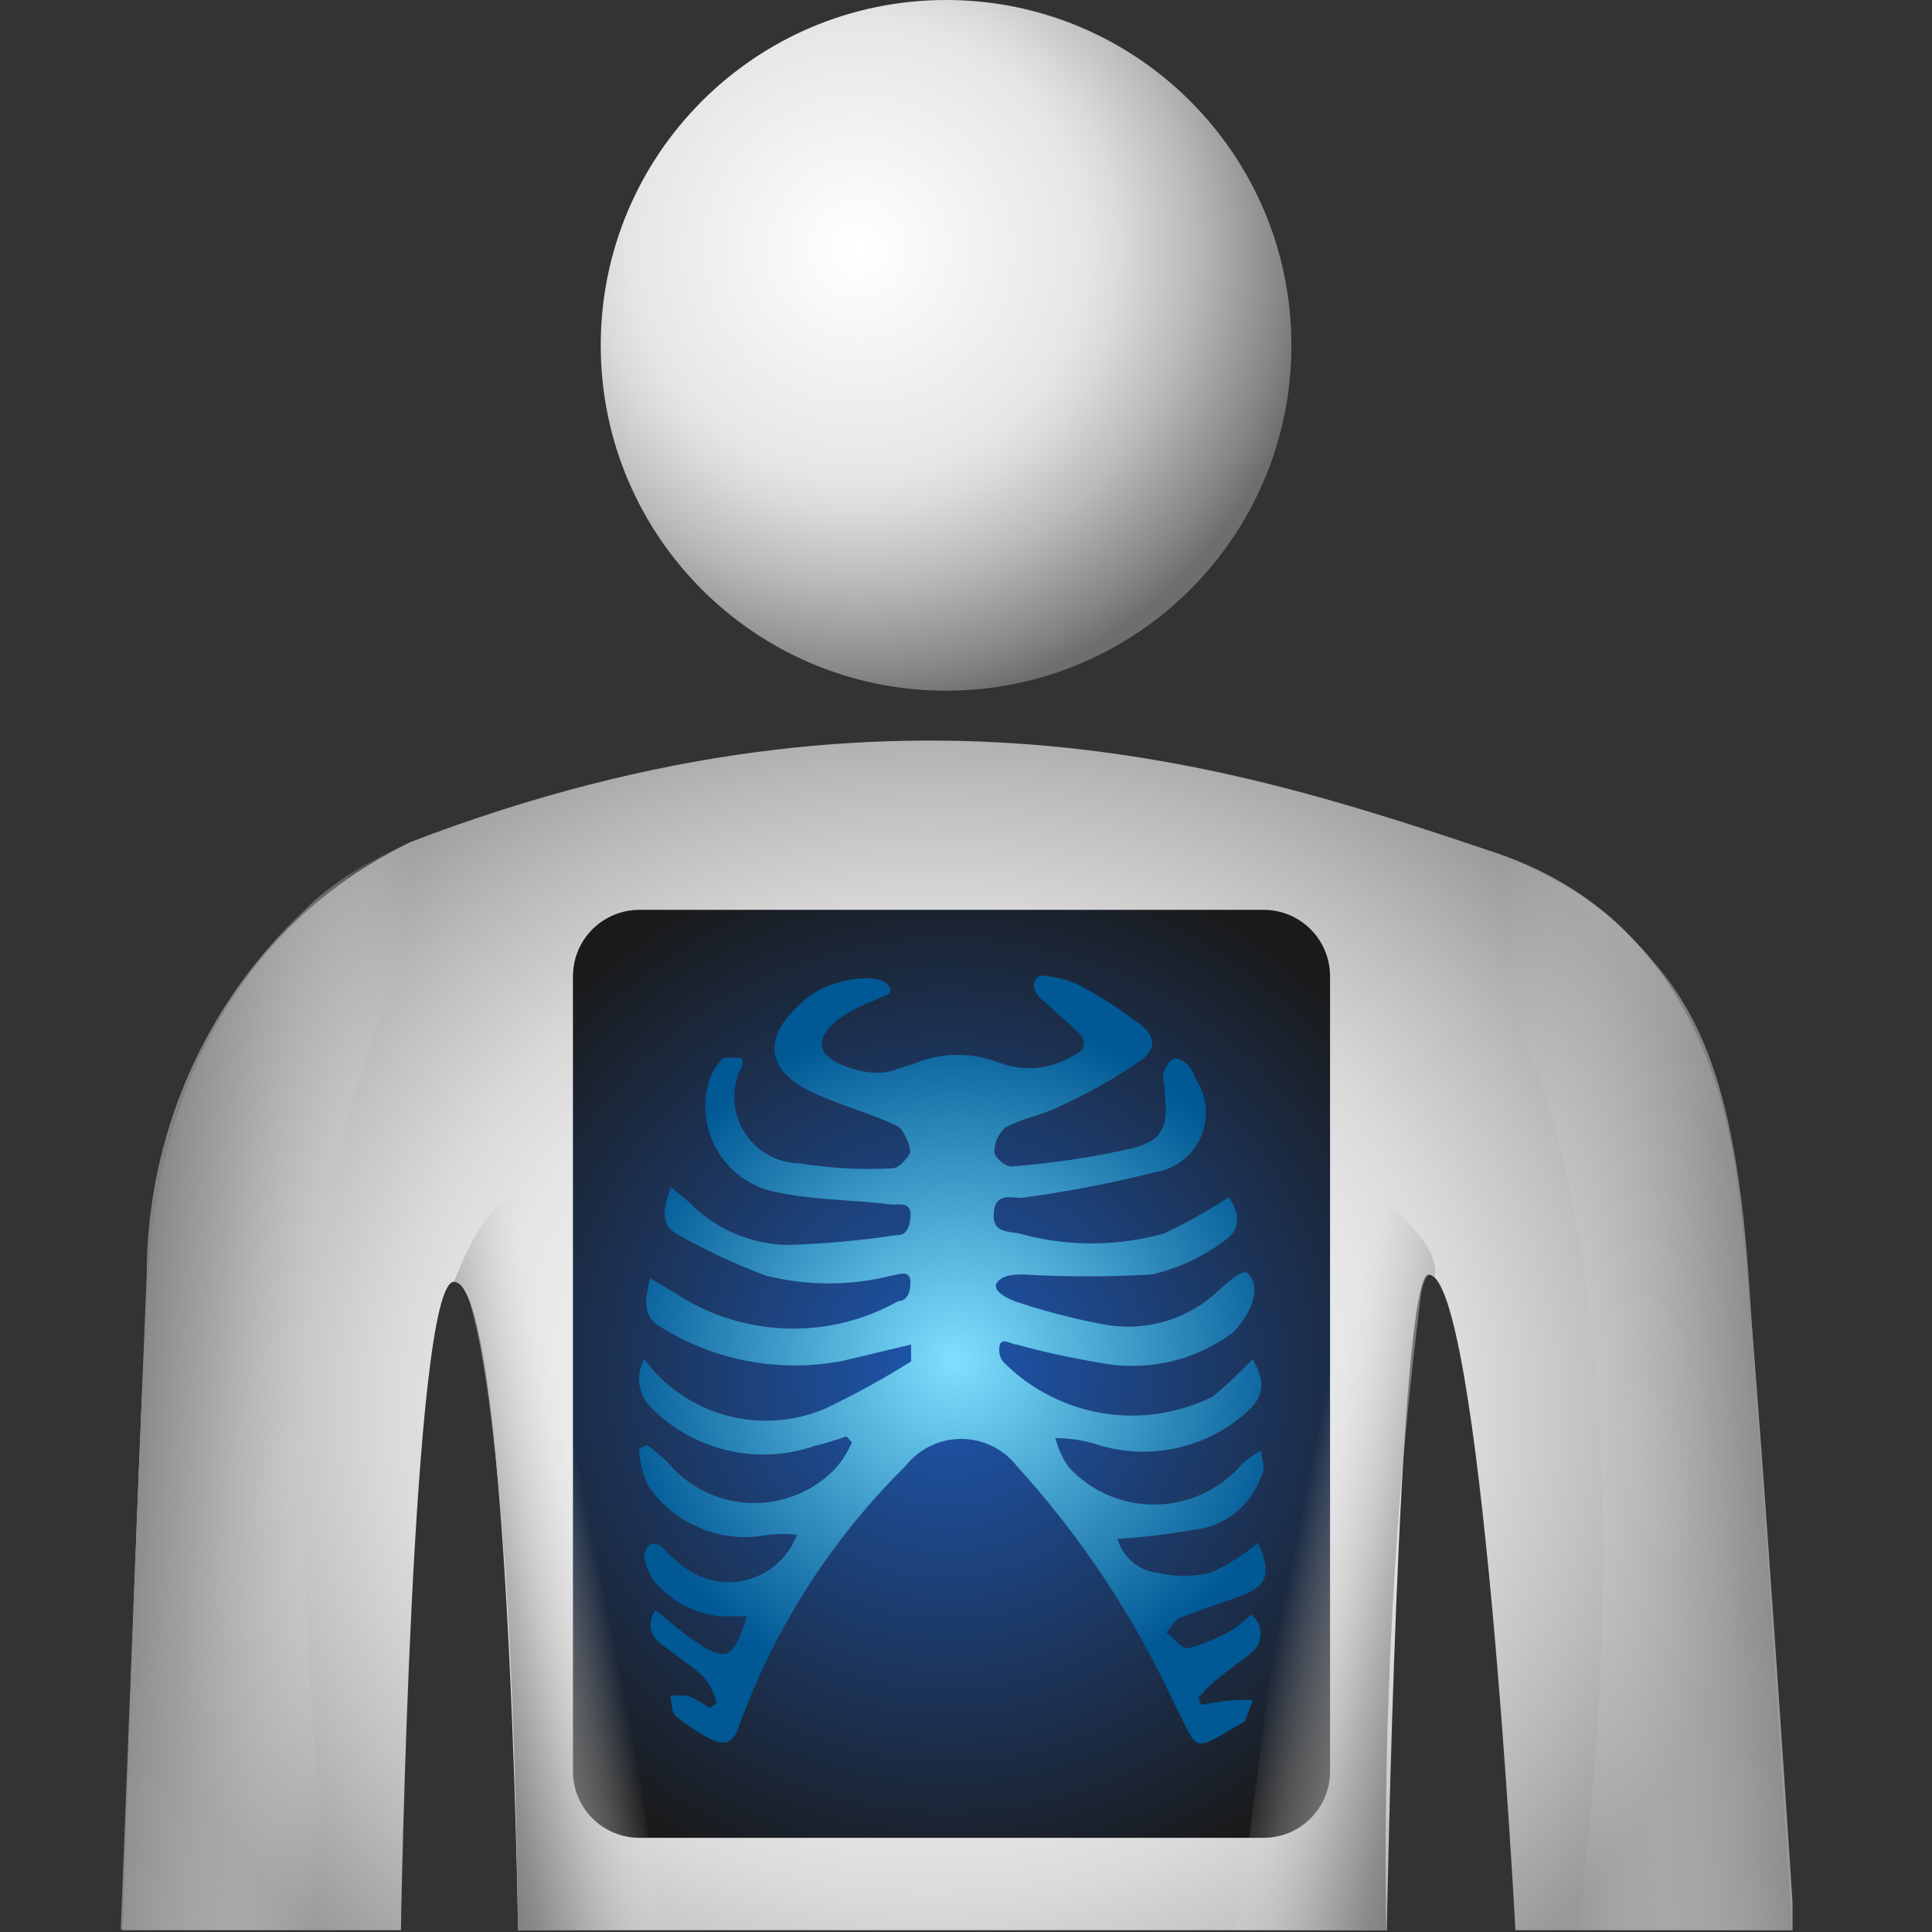
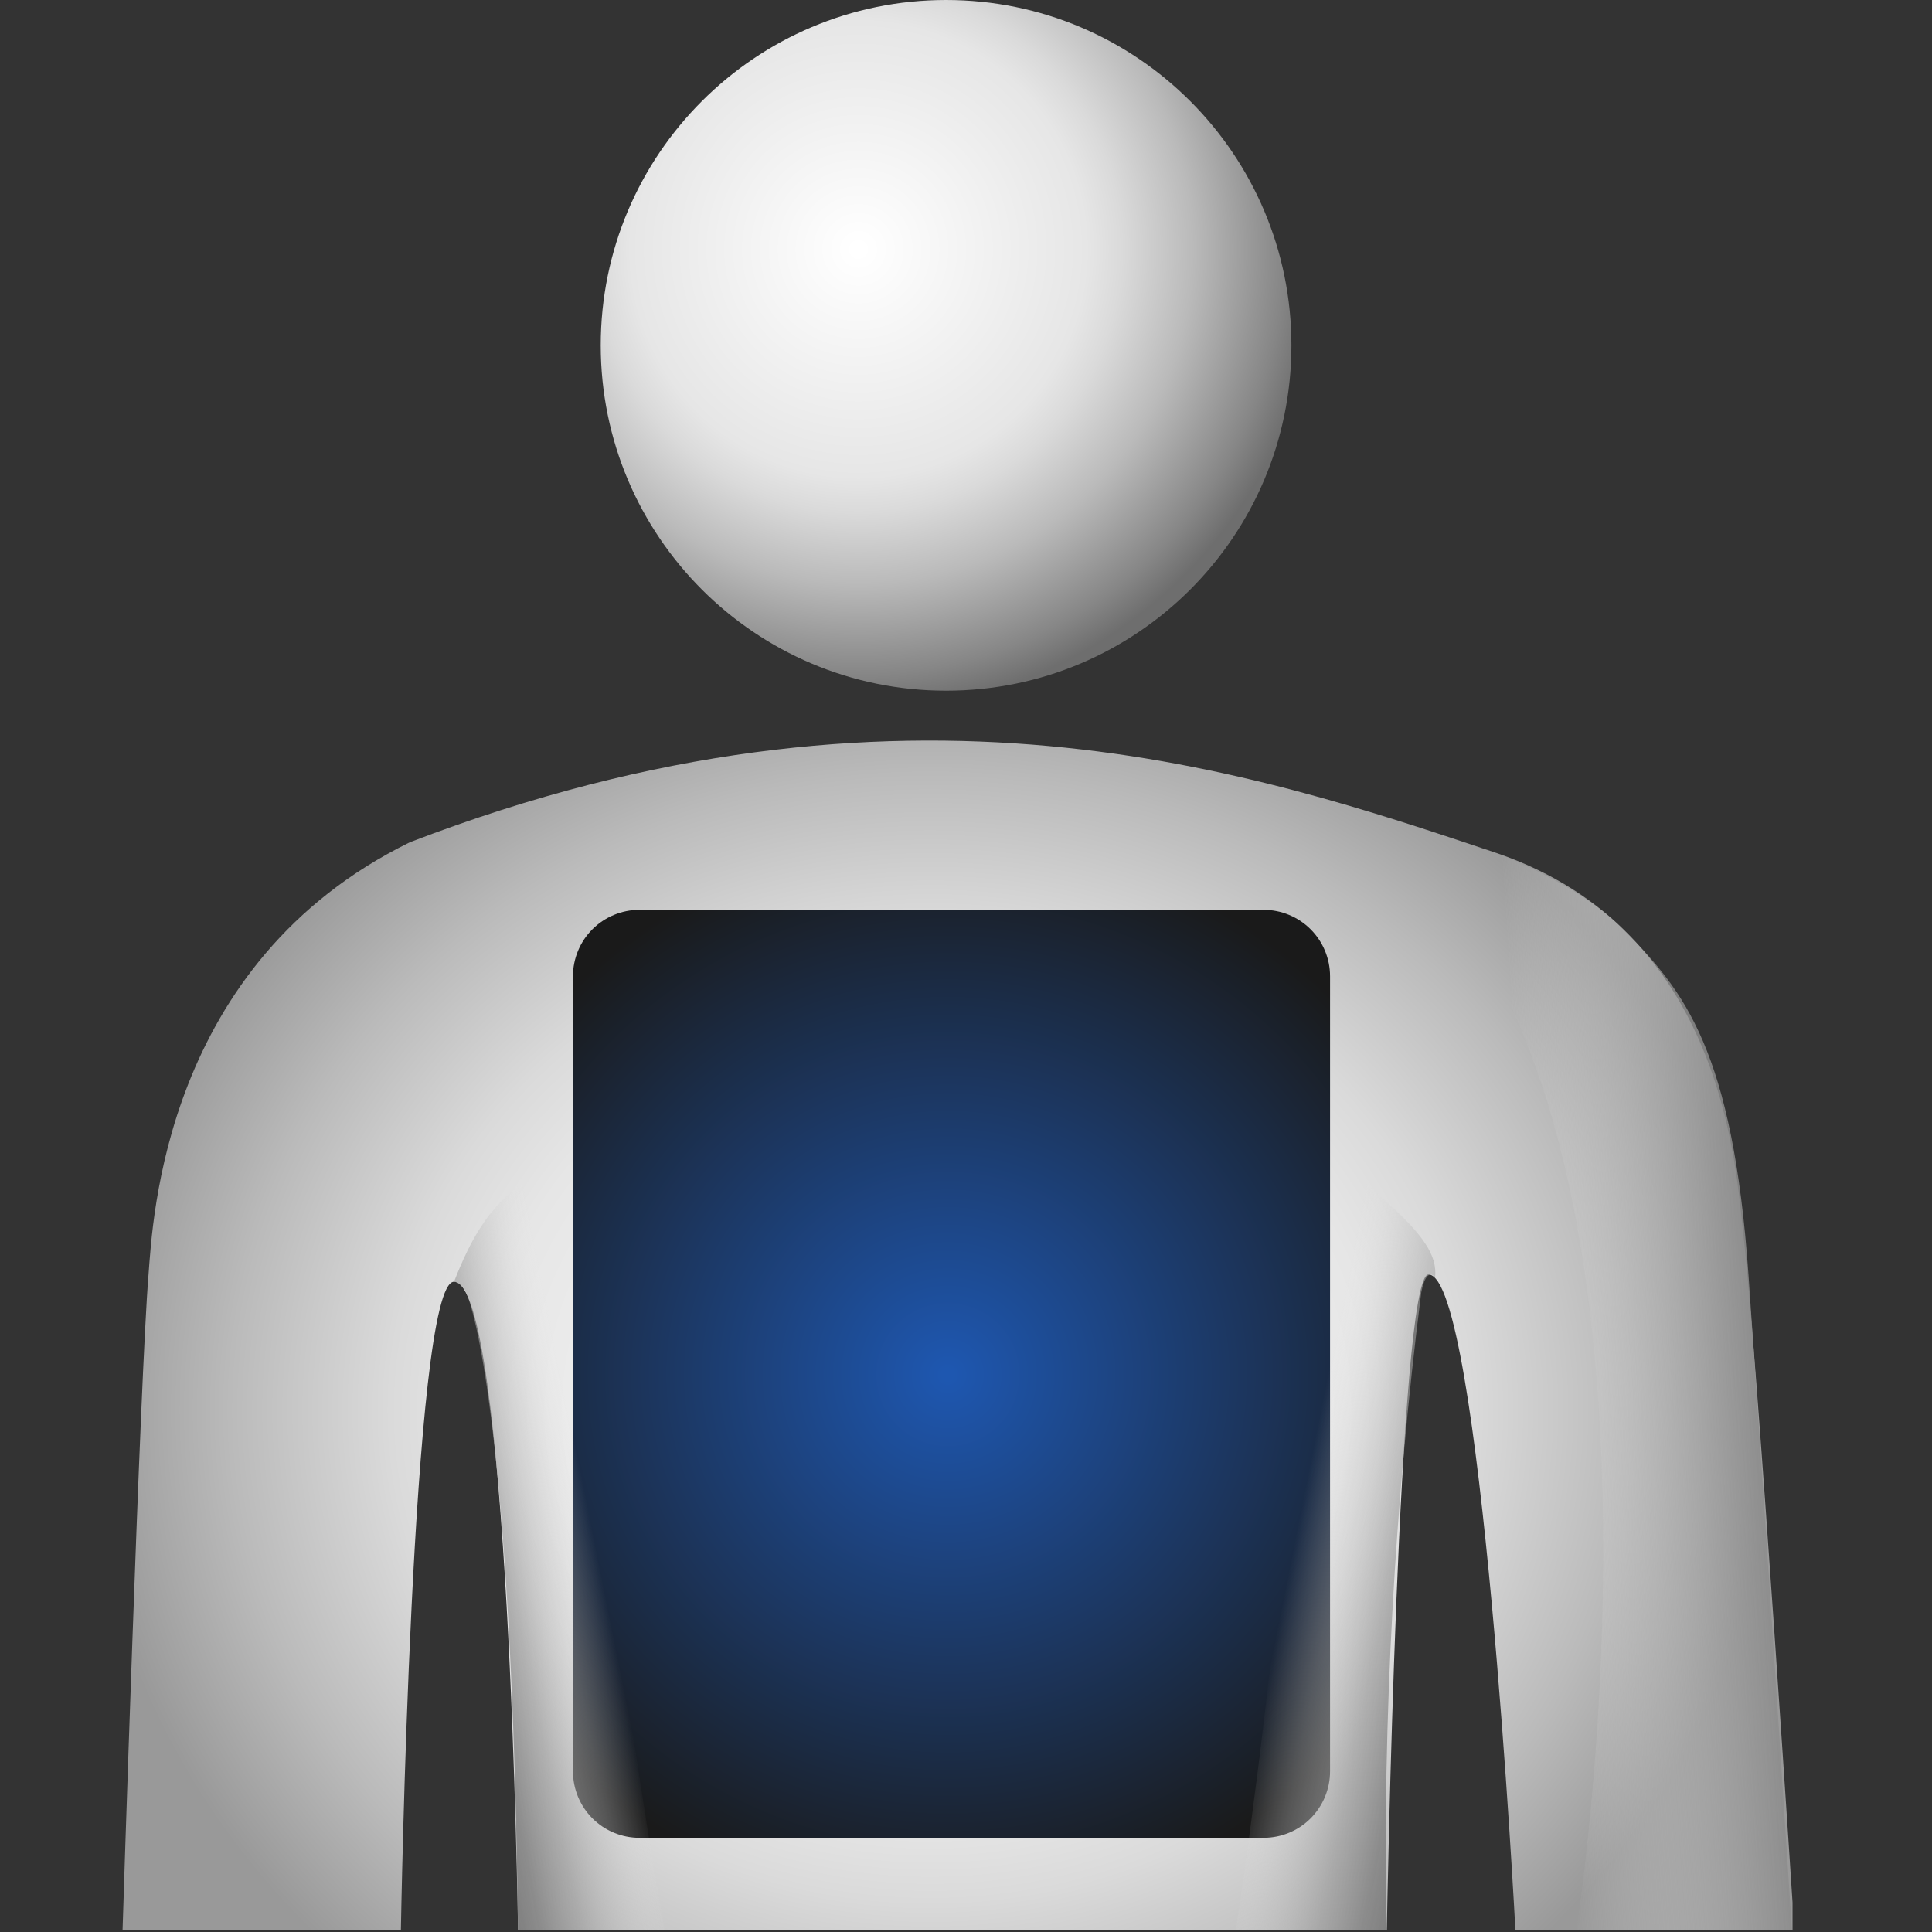
<svg xmlns="http://www.w3.org/2000/svg" width="32" height="32" viewBox="0 0 32 32" fill="none">
  <rect x="0" y="0" width="32" height="32" fill="#333333" stroke="none" />
  <g clip-path="url(#clip0_2108_10776)">
    <path d="M22.22 14.76H9.17V30.78H22.22V14.76Z" fill="url(#paint0_radial_2108_10776)" />
    <path d="M15.67 11.44C18.829 11.44 21.39 8.879 21.39 5.72C21.39 2.561 18.829 0 15.67 0C12.511 0 9.95 2.561 9.95 5.72C9.95 8.879 12.511 11.44 15.67 11.44Z" fill="url(#paint1_radial_2108_10776)" />
    <path d="M28.88 20.49C28.75 19.36 28.57 15.42 24.79 14.13C20.79 12.79 14.99 10.8 6.79 13.95C2.71 15.95 2.53 20.22 2.46 21.11C2.32 22.81 2.03 31.97 2.03 31.97H6.64C6.64 31.97 6.82 21.23 7.52 21.23C8.43 21.23 8.58 31.97 8.58 31.97H22.97C22.97 31.97 23.16 21.11 23.66 21.11C24.53 21.11 25.1 31.97 25.1 31.97H29.72C29.72 31.97 29.11 22.52 28.88 20.49ZM22.03 29.34C22.03 29.631 21.914 29.911 21.708 30.118C21.502 30.324 21.222 30.44 20.93 30.44H10.59C10.299 30.44 10.019 30.324 9.812 30.118C9.606 29.911 9.49 29.631 9.49 29.34V16.17C9.49 15.878 9.606 15.598 9.812 15.392C10.019 15.186 10.299 15.07 10.59 15.07H20.93C21.222 15.07 21.502 15.186 21.708 15.392C21.914 15.598 22.03 15.878 22.03 16.17V29.34Z" fill="url(#paint2_radial_2108_10776)" />
-     <path d="M5.58 31.97C5.58 31.97 2.72 15.27 10.16 12.9C8.72 13.27 6.24 13.83 5.02 15.1C4.204 15.872 3.553 16.802 3.108 17.834C2.663 18.865 2.432 19.976 2.43 21.1C2.28 24.76 2 31.96 2 31.96L5.58 31.97Z" fill="url(#paint3_linear_2108_10776)" />
    <path d="M26.11 31.97C26.11 31.97 28.72 15.43 21.29 13.05C22.7 13.42 25.69 14.14 26.9 15.41C27.9 16.41 28.7 17.41 28.96 21.11C29.22 24.81 29.68 31.97 29.68 31.97H26.11Z" fill="url(#paint4_linear_2108_10776)" />
    <path d="M7.52 21.23C7.52 21.23 7.68 21.23 7.77 21.54C8.06 22.45 8.5 25.28 8.58 31.97H11.009C11.009 31.97 9.08 21.41 10.059 18.7C8.64 19.6 8.11 19.71 7.52 21.23Z" fill="url(#paint5_linear_2108_10776)" />
    <path d="M23.77 21.16C23.77 21.16 23.63 20.95 23.54 21.41C23.097 24.912 22.904 28.441 22.96 31.97H20.47C20.47 31.97 22.16 20.97 21.18 18.22C22.72 19.83 23.85 20.41 23.77 21.16Z" fill="url(#paint6_linear_2108_10776)" />
-     <path d="M10.86 26.67C11.07 26.84 11.27 27.02 11.48 27.16C12.03 27.54 12.15 27.49 12.37 26.77H11.93C11.715 26.748 11.506 26.684 11.315 26.581C11.124 26.478 10.956 26.338 10.82 26.17C10.745 26.055 10.693 25.926 10.67 25.79C10.671 25.747 10.682 25.706 10.701 25.668C10.72 25.63 10.747 25.596 10.78 25.57C10.78 25.57 10.92 25.57 10.97 25.63C11.02 25.69 11.19 25.85 11.31 25.94C11.459 26.06 11.635 26.142 11.822 26.181C12.009 26.22 12.203 26.213 12.388 26.163C12.572 26.112 12.742 26.018 12.883 25.889C13.024 25.76 13.133 25.599 13.2 25.42C13.044 25.405 12.886 25.405 12.73 25.42C12.353 25.497 11.961 25.46 11.605 25.314C11.249 25.168 10.944 24.92 10.73 24.6C10.646 24.41 10.595 24.207 10.58 24L10.71 23.93C10.833 24.019 10.95 24.116 11.06 24.22C11.227 24.423 11.436 24.588 11.671 24.704C11.907 24.82 12.165 24.885 12.428 24.895C12.69 24.904 12.952 24.858 13.195 24.759C13.439 24.66 13.659 24.51 13.84 24.32C13.952 24.191 14.043 24.046 14.11 23.89L14.02 23.79C13.846 23.852 13.669 23.906 13.49 23.95C13.026 24.109 12.527 24.135 12.05 24.023C11.572 23.912 11.136 23.668 10.79 23.32C10.683 23.217 10.614 23.082 10.592 22.936C10.57 22.789 10.598 22.639 10.67 22.51C11.004 22.965 11.482 23.294 12.027 23.443C12.572 23.592 13.151 23.552 13.67 23.33C14.158 23.098 14.632 22.837 15.09 22.55C15.09 22.55 15.09 22.39 15.09 22.27L13.96 22.54C12.927 22.74 11.855 22.544 10.96 21.99C10.63 21.81 10.68 21.53 10.77 21.17L11.2 21.43C11.744 21.785 12.374 21.983 13.023 22.004C13.672 22.026 14.314 21.868 14.88 21.55C14.98 21.55 15.08 21.47 15.08 21.24C15.08 21.01 14.86 21.12 14.76 21.13C14.081 21.3 13.37 21.3 12.69 21.13C12.186 20.942 11.698 20.715 11.23 20.45C10.96 20.3 10.96 20.09 11.11 19.66L11.4 19.9C11.615 20.124 11.873 20.303 12.158 20.427C12.443 20.55 12.749 20.616 13.06 20.62C13.653 20.601 14.244 20.548 14.83 20.46C14.92 20.46 15.05 20.46 15.08 20.17C15.11 19.88 14.87 19.96 14.76 19.95C14.14 19.87 13.49 19.88 12.88 19.75C12.686 19.716 12.5 19.642 12.335 19.534C12.171 19.426 12.03 19.285 11.921 19.12C11.812 18.955 11.739 18.77 11.704 18.576C11.669 18.381 11.675 18.182 11.72 17.99C11.762 17.812 11.852 17.65 11.98 17.52C11.98 17.52 12.18 17.52 12.25 17.52C12.32 17.52 12.32 17.67 12.25 17.74C12.179 17.906 12.151 18.087 12.167 18.267C12.183 18.447 12.243 18.621 12.342 18.772C12.441 18.923 12.575 19.048 12.734 19.135C12.892 19.221 13.069 19.268 13.25 19.27C13.759 19.352 14.275 19.379 14.79 19.35C14.89 19.35 15.04 19.17 15.07 19.1C15.1 19.03 14.98 18.71 14.86 18.65C14.47 18.46 14.03 18.34 13.63 18.17C12.63 17.77 12.58 17.17 13.38 16.52C13.79 16.19 14.68 16.07 14.75 16.39C14.75 16.49 14.62 16.5 14.55 16.54L14.27 16.66C13.79 16.88 13.54 17.16 13.63 17.39C13.72 17.62 14.39 17.85 14.76 17.74L15.16 17.61C15.612 17.425 16.118 17.425 16.57 17.61C16.767 17.68 16.976 17.706 17.184 17.685C17.391 17.664 17.591 17.598 17.77 17.49C17.99 17.39 18.01 17.24 17.84 17.08C17.67 16.92 17.42 16.71 17.22 16.52C17.16 16.462 17.124 16.383 17.12 16.3C17.17 16.12 17.29 16.16 17.36 16.17C17.563 16.193 17.76 16.254 17.94 16.35C18.261 16.528 18.568 16.728 18.86 16.95C19.15 17.16 19.17 17.38 18.86 17.59C18.442 17.873 18 18.121 17.54 18.33C17.26 18.47 16.94 18.52 16.66 18.67C16.6 18.72 16.552 18.783 16.519 18.854C16.486 18.925 16.47 19.002 16.47 19.08C16.47 19.17 16.66 19.33 16.75 19.32C17.423 19.27 18.092 19.169 18.75 19.02C19.27 18.89 19.36 18.64 19.29 18.1C19.29 18.1 19.29 18.02 19.29 17.99C19.26 17.908 19.258 17.817 19.285 17.734C19.312 17.65 19.367 17.579 19.44 17.53C19.65 17.53 19.76 17.74 19.81 17.88C19.903 18.021 19.958 18.183 19.971 18.352C19.985 18.52 19.955 18.689 19.885 18.843C19.815 18.997 19.707 19.13 19.572 19.231C19.436 19.332 19.277 19.397 19.11 19.42C18.389 19.602 17.658 19.742 16.92 19.84C16.75 19.84 16.49 19.75 16.46 20.08C16.43 20.41 16.66 20.39 16.88 20.43C17.665 20.65 18.495 20.65 19.28 20.43C19.651 20.256 20.008 20.055 20.35 19.83C20.54 20.09 20.56 20.37 20.28 20.55C19.921 20.82 19.509 21.011 19.07 21.11C18.367 21.15 17.663 21.15 16.96 21.11C16.81 21.11 16.6 21.11 16.51 21.25C16.42 21.39 16.74 21.54 16.89 21.58C17.371 21.738 17.862 21.862 18.36 21.95C18.694 22 19.035 21.972 19.356 21.868C19.677 21.764 19.969 21.586 20.21 21.35C20.32 21.25 20.58 21.02 20.66 21.08C20.94 21.36 20.66 21.84 20.41 22.08C20.098 22.31 19.741 22.473 19.362 22.557C18.983 22.641 18.591 22.646 18.21 22.57C17.748 22.494 17.291 22.394 16.84 22.27C16.75 22.27 16.61 22.15 16.56 22.27C16.548 22.317 16.546 22.367 16.554 22.416C16.563 22.464 16.582 22.51 16.61 22.55C17.055 23.002 17.631 23.301 18.256 23.406C18.881 23.51 19.523 23.413 20.09 23.13C20.322 22.936 20.542 22.729 20.75 22.51C20.97 22.91 20.93 23.14 20.64 23.4C20.302 23.699 19.891 23.903 19.448 23.993C19.006 24.082 18.548 24.054 18.12 23.91C17.912 23.849 17.697 23.819 17.48 23.82C17.525 23.992 17.599 24.154 17.7 24.3C17.884 24.501 18.11 24.66 18.36 24.767C18.611 24.873 18.881 24.926 19.154 24.92C19.426 24.915 19.694 24.851 19.94 24.734C20.186 24.616 20.404 24.448 20.58 24.24C20.674 24.157 20.778 24.086 20.89 24.03C20.89 24.17 20.98 24.33 20.89 24.45C20.807 24.691 20.656 24.903 20.456 25.061C20.255 25.219 20.014 25.316 19.76 25.34C19.346 25.412 18.929 25.462 18.51 25.49C18.552 25.638 18.638 25.77 18.755 25.87C18.873 25.97 19.017 26.032 19.17 26.05C19.459 26.12 19.761 26.12 20.05 26.05C20.335 25.921 20.601 25.753 20.84 25.55C21.07 26.08 20.99 26.28 20.51 26.45C20.2 26.56 19.89 26.66 19.59 26.78C19.48 26.78 19.41 26.95 19.32 27.04C19.44 27.13 19.58 27.32 19.68 27.3C19.939 27.229 20.188 27.124 20.42 26.99C20.527 26.916 20.628 26.832 20.72 26.74C20.77 26.777 20.81 26.826 20.838 26.881C20.866 26.937 20.88 26.998 20.88 27.06C20.88 27.122 20.866 27.183 20.838 27.239C20.81 27.294 20.77 27.343 20.72 27.38C20.54 27.53 20.34 27.66 20.15 27.82C19.96 27.98 19.95 28.02 19.85 28.12L19.9 28.24C20.068 28.204 20.239 28.177 20.41 28.16C20.523 28.151 20.637 28.151 20.75 28.16C20.7 28.28 20.66 28.4 20.62 28.51C19.7 29.04 19.88 29.04 19.45 28.22C18.786 26.781 17.906 25.452 16.84 24.28C16.731 24.141 16.591 24.028 16.431 23.951C16.272 23.873 16.097 23.833 15.92 23.833C15.743 23.833 15.568 23.873 15.409 23.951C15.249 24.028 15.11 24.141 15 24.28C13.771 25.494 12.829 26.966 12.24 28.59C12.15 28.88 11.99 28.92 11.76 28.8C11.557 28.695 11.366 28.567 11.19 28.42C11.12 28.36 11.13 28.21 11.1 28.09C11.2 28.075 11.301 28.075 11.4 28.09C11.525 28.141 11.643 28.208 11.75 28.29L11.87 28.21C11.832 28.058 11.764 27.915 11.67 27.79C11.45 27.58 11.19 27.42 10.95 27.23C10.905 27.201 10.867 27.163 10.837 27.118C10.808 27.073 10.788 27.023 10.78 26.97C10.771 26.917 10.774 26.863 10.788 26.811C10.802 26.76 10.826 26.712 10.86 26.67Z" fill="url(#paint7_radial_2108_10776)" />
  </g>
  <defs>
    <radialGradient id="paint0_radial_2108_10776" cx="0" cy="0" r="1" gradientUnits="userSpaceOnUse" gradientTransform="translate(15.7 22.77) scale(9.17)">
      <stop offset="0.01" stop-color="#1E57B0" />
      <stop offset="0.97" stop-color="#1A1A1A" />
    </radialGradient>
    <radialGradient id="paint1_radial_2108_10776" cx="0" cy="0" r="1" gradientUnits="userSpaceOnUse" gradientTransform="translate(14.22 4.13) scale(8.39)">
      <stop offset="0.01" stop-color="white" />
      <stop offset="0.45" stop-color="#E6E6E6" />
      <stop offset="0.52" stop-color="#DADADA" />
      <stop offset="0.66" stop-color="#BABABA" />
      <stop offset="0.84" stop-color="#868686" />
      <stop offset="0.91" stop-color="#6E6E6E" />
    </radialGradient>
    <radialGradient id="paint2_radial_2108_10776" cx="0" cy="0" r="1" gradientUnits="userSpaceOnUse" gradientTransform="translate(15.41 23.356) scale(13.93 12.676)">
      <stop offset="0.01" stop-color="white" />
      <stop offset="0.53" stop-color="#E6E6E6" />
      <stop offset="0.64" stop-color="#DADADA" />
      <stop offset="0.83" stop-color="#BABABA" />
      <stop offset="1" stop-color="#999999" />
    </radialGradient>
    <linearGradient id="paint3_linear_2108_10776" x1="1.82" y1="22.06" x2="6.07" y2="22.44" gradientUnits="userSpaceOnUse">
      <stop stop-color="#808080" />
      <stop offset="0.15" stop-color="#888888" stop-opacity="0.92" />
      <stop offset="0.4" stop-color="#9F9F9F" stop-opacity="0.7" />
      <stop offset="0.72" stop-color="#C3C3C3" stop-opacity="0.35" />
      <stop offset="1" stop-color="#E6E6E6" stop-opacity="0" />
    </linearGradient>
    <linearGradient id="paint4_linear_2108_10776" x1="30.23" y1="22.19" x2="25.43" y2="22.52" gradientUnits="userSpaceOnUse">
      <stop offset="0.13" stop-color="#808080" />
      <stop offset="0.34" stop-color="#969696" stop-opacity="0.78" />
      <stop offset="0.81" stop-color="#CECECE" stop-opacity="0.23" />
      <stop offset="1" stop-color="#E6E6E6" stop-opacity="0" />
    </linearGradient>
    <linearGradient id="paint5_linear_2108_10776" x1="7.29" y1="25.99" x2="10.399" y2="25.37" gradientUnits="userSpaceOnUse">
      <stop offset="0.03" stop-color="#808080" />
      <stop offset="0.15" stop-color="#888888" stop-opacity="0.92" />
      <stop offset="0.35" stop-color="#9F9F9F" stop-opacity="0.7" />
      <stop offset="0.6" stop-color="#C3C3C3" stop-opacity="0.35" />
      <stop offset="0.82" stop-color="#E6E6E6" stop-opacity="0" />
    </linearGradient>
    <linearGradient id="paint6_linear_2108_10776" x1="24.31" y1="25.79" x2="20.89" y2="25.11" gradientUnits="userSpaceOnUse">
      <stop offset="0.03" stop-color="#808080" />
      <stop offset="0.15" stop-color="#888888" stop-opacity="0.92" />
      <stop offset="0.35" stop-color="#9F9F9F" stop-opacity="0.7" />
      <stop offset="0.6" stop-color="#C3C3C3" stop-opacity="0.35" />
      <stop offset="0.82" stop-color="#E6E6E6" stop-opacity="0" />
    </linearGradient>
    <radialGradient id="paint7_radial_2108_10776" cx="0" cy="0" r="1" gradientUnits="userSpaceOnUse" gradientTransform="translate(15.82 22.53) scale(5.8)">
      <stop stop-color="#7FE0FF" />
      <stop offset="1" stop-color="#005894" />
    </radialGradient>
    <clipPath id="clip0_2108_10776">
      <rect width="27.69" height="31.98" fill="white" transform="translate(2)" />
    </clipPath>
  </defs>
</svg>